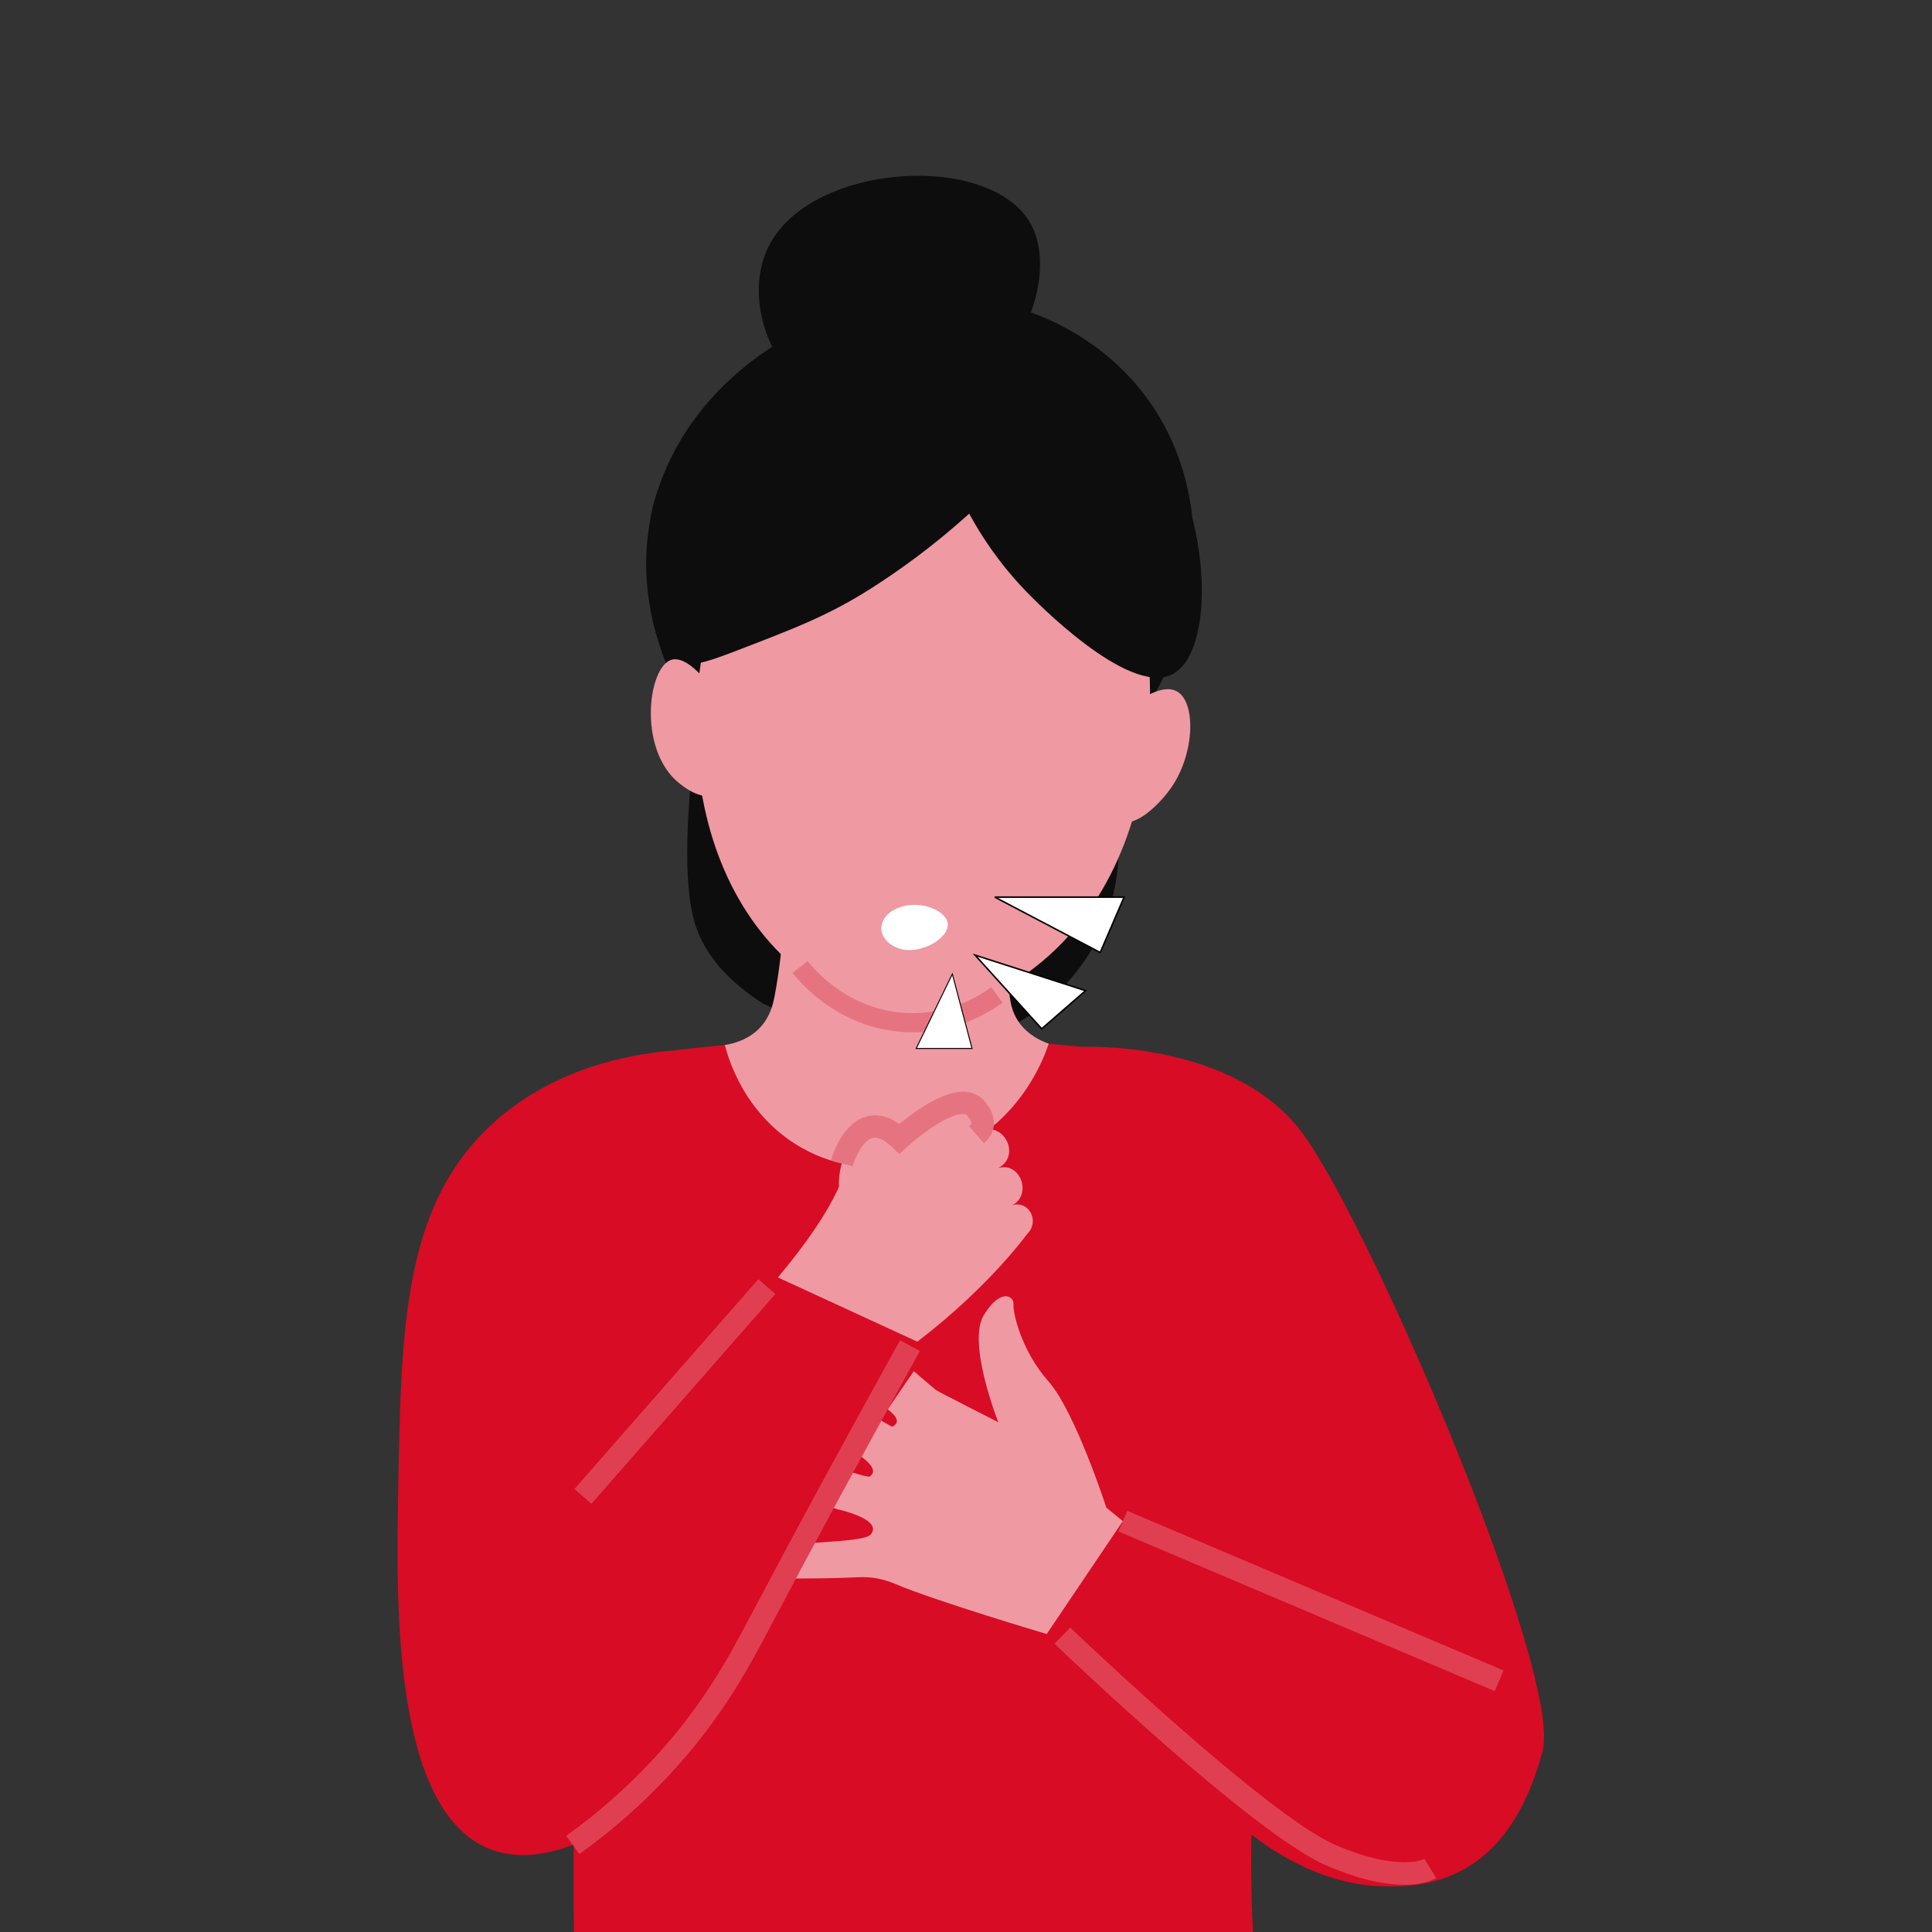
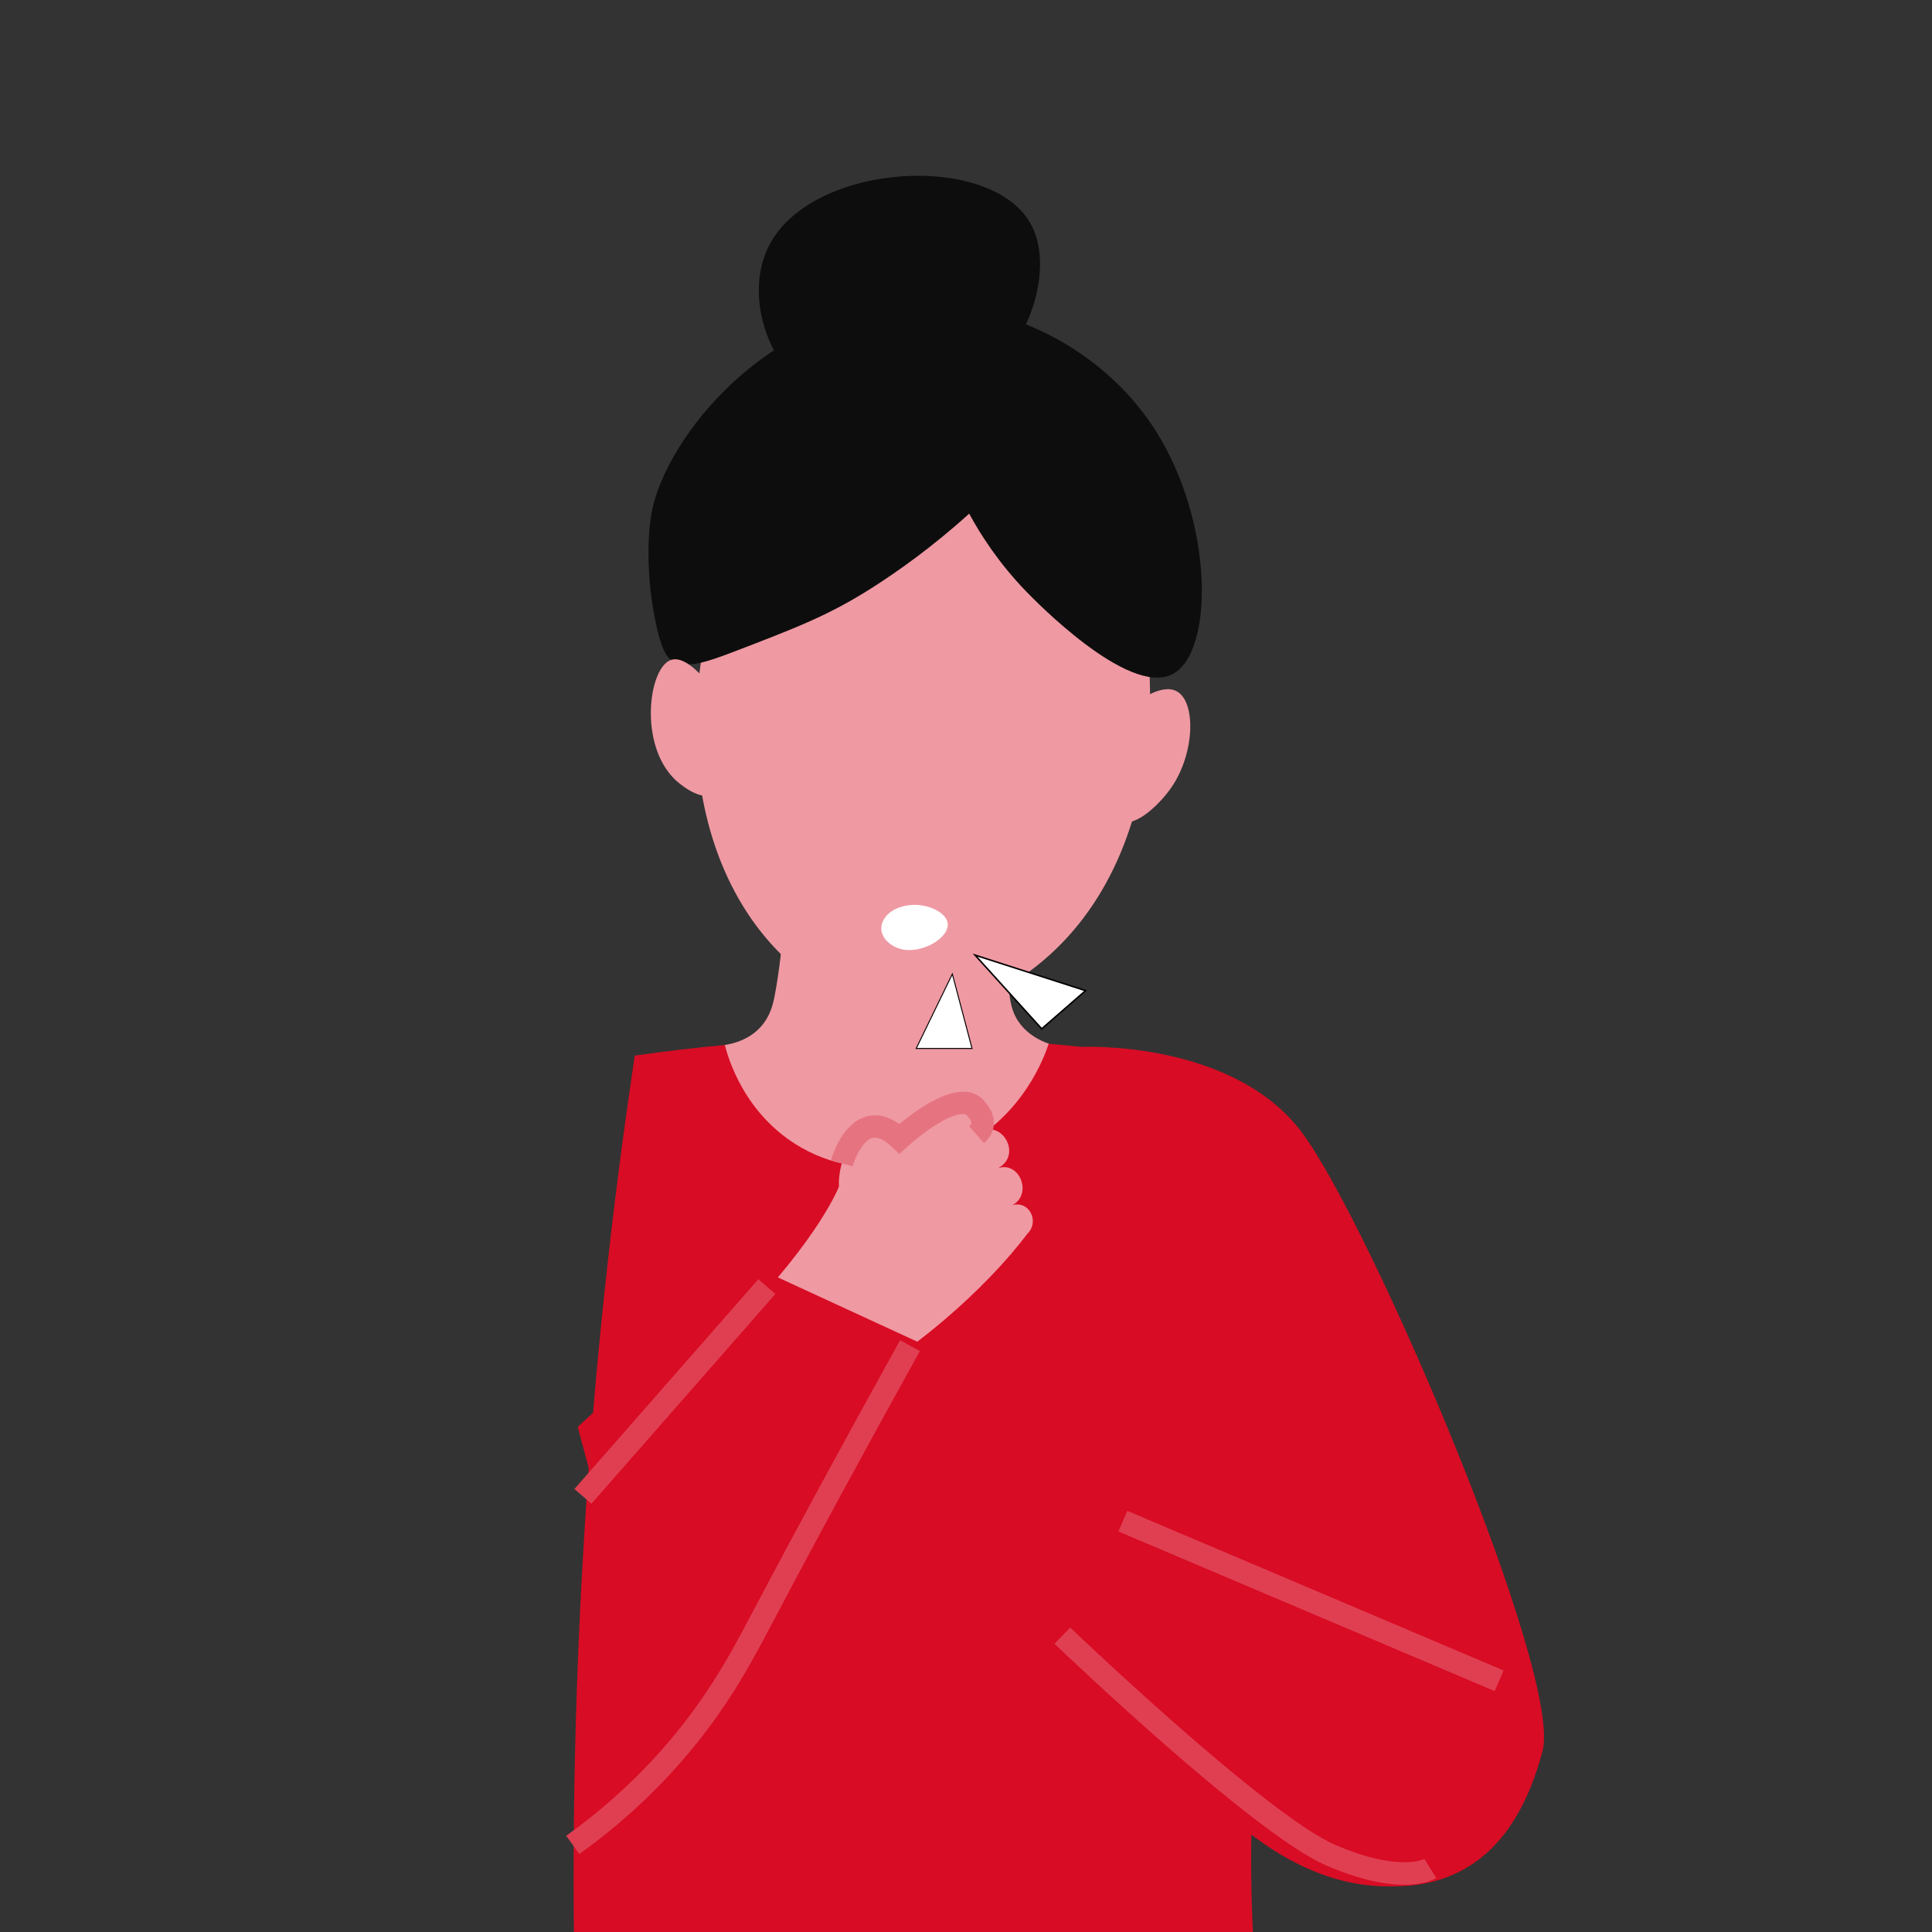
<svg xmlns="http://www.w3.org/2000/svg" width="74" height="74" viewBox="0 0 74 74" fill="none">
  <rect x="0" y="0" width="74" height="74" fill="#333333" stroke="none" />
  <path d="M48.947 60.892C48.718 62.682 47.961 65.787 47.925 70.634C47.896 73.413 48.082 76.231 48.403 79.264C44.395 80.801 40.033 81.648 35.475 81.648C30.916 81.648 26.227 80.741 22.094 79.084C21.888 73.03 21.924 66.435 22.343 59.386C22.735 52.575 23.444 46.241 24.313 40.432C26.579 40.107 29.087 39.862 31.812 39.77C35.372 39.65 38.606 39.806 41.457 40.1C48.571 49.679 49.519 56.41 48.945 60.892H48.947Z" fill="#D80C24" />
-   <path d="M34.056 11.488C37.266 10.847 41.493 11.96 43.906 15.214C46.746 19.043 46.284 24.954 42.396 29.077C42.544 29.536 43.848 33.83 41.32 37.102C40.988 37.532 39.603 39.325 37.234 39.848C37.008 39.897 36.326 39.997 34.939 39.933C32.471 39.822 30.497 39.069 29.201 38.425C27.476 37.311 26.846 36.164 26.597 35.305C25.94 33.035 26.667 28.153 26.667 28.153C26.667 28.153 26.216 26.881 26.03 26.525C25.51 25.549 24.266 22.881 24.952 19.682C25.817 15.647 29.405 12.417 34.058 11.486L34.056 11.488Z" fill="#0D0D0D" />
  <path d="M41.777 17.687C44.978 23.273 45.24 32.656 39.675 37.022C38.702 37.786 37.115 38.737 34.69 39.167C33.511 38.866 31.736 38.236 30.163 36.788C25.36 32.369 25.741 23.369 29.834 18.219C30.161 17.807 34.083 12.996 37.947 14.005C39.933 14.524 41.013 16.348 41.777 17.684V17.687Z" fill="#EF99A3" />
  <path d="M40.168 39.977C39.989 40.512 39.2 42.675 36.907 43.895C36.58 44.069 33.583 45.601 30.696 43.958C28.502 42.71 27.881 40.492 27.763 40.026C28.085 39.975 28.67 39.83 29.114 39.356C29.504 38.94 29.609 38.458 29.668 38.158C30.022 36.343 30.159 33.534 30.179 33.086C32.947 33.757 35.712 34.429 38.48 35.1C38.498 36.202 38.566 37.124 38.635 37.828C38.687 38.336 38.738 38.739 39.023 39.147C39.368 39.641 39.868 39.87 40.168 39.975V39.977Z" fill="#EF99A3" />
-   <path d="M35.345 39.527C35.141 39.541 34.932 39.545 34.715 39.534C32.247 39.425 30.755 37.77 30.356 37.264L30.936 36.812C31.286 37.256 32.595 38.708 34.748 38.801C36.273 38.87 37.422 38.211 37.969 37.815L38.404 38.407C37.855 38.804 36.781 39.429 35.347 39.525L35.345 39.527Z" fill="#E67480" />
  <path d="M44.888 25.834C43.191 26.665 39.612 22.97 39.314 22.663C38.276 21.591 37.581 20.52 37.122 19.674C35.697 20.963 34.377 21.894 33.364 22.538C31.73 23.573 30.521 24.037 28.101 24.965C26.956 25.404 26.243 25.625 25.707 25.275C25.553 25.175 25.234 24.85 24.956 22.925C24.956 22.925 24.694 21.195 24.95 19.685C25.434 16.847 29.444 11.669 35.349 11.655C38.964 11.646 42.394 13.569 44.249 16.473C46.502 20.001 46.515 25.035 44.886 25.834H44.888Z" fill="#0D0D0D" />
  <path d="M30.524 14.624C29.163 13.27 28.614 10.992 29.479 9.363C31.165 6.19 38.059 5.813 39.514 8.64C40.43 10.419 39.359 13.8 36.694 15.275C34.672 16.393 32.113 16.203 30.526 14.624H30.524Z" fill="#0D0D0D" />
  <path d="M27.523 26.792C27.142 26.086 26.29 25.086 25.707 25.275C24.84 25.558 24.452 28.52 25.864 29.868C25.929 29.928 26.745 30.69 27.341 30.438C28.119 30.11 28.265 28.166 27.523 26.79V26.792Z" fill="#EF99A3" />
  <path d="M44.89 30.126C44.442 30.792 43.494 31.703 42.931 31.456C42.095 31.088 42.004 28.104 43.545 26.901C43.615 26.848 44.502 26.168 45.072 26.478C45.814 26.881 45.764 28.83 44.89 30.126Z" fill="#EF99A3" />
  <path d="M34.632 34.703C33.915 34.866 33.623 35.405 33.812 35.819C33.924 36.064 34.224 36.316 34.632 36.376C35.455 36.498 36.492 35.817 36.273 35.26C36.122 34.881 35.383 34.532 34.632 34.703Z" fill="white" />
-   <path d="M25.71 40.245C24.042 40.394 21.332 40.906 19.067 42.862C15.449 45.984 15.364 50.713 15.252 57.085C15.176 61.422 15.034 69.346 18.755 70.819C19.82 71.24 20.833 70.988 21.267 70.881C28.375 69.121 33.283 49.639 34 46.708L25.707 40.245H25.71Z" fill="#D80C24" />
-   <path d="M40.096 62.587C40.096 62.587 35.829 61.324 34.273 60.662C33.845 60.48 33.388 60.391 32.924 60.41C32.46 60.431 31.848 60.451 31.241 60.455C29.865 60.464 28.964 60.522 28.794 60.125C28.753 60.03 28.724 59.843 28.798 59.675C28.881 59.484 29.065 59.388 29.197 59.333C29.856 59.052 33.077 59.123 33.352 58.773C33.433 58.671 33.437 58.597 33.437 58.564C33.431 58.123 32.229 57.842 32.07 57.807C28.211 56.544 27.422 55.873 27.471 55.488C27.485 55.392 27.561 55.192 27.733 55.078C27.897 54.969 28.193 54.992 28.955 55.174C30.253 55.484 33.195 56.691 33.334 56.544C33.355 56.522 33.415 56.475 33.433 56.397C33.518 56.023 32.568 55.513 32.146 55.285C30.472 54.372 27.931 52.985 28.087 52.223C28.121 52.054 28.318 51.793 28.567 51.726C28.679 51.695 28.8 51.72 28.955 51.773C29.322 51.9 34.168 54.648 34.168 54.648C34.246 54.611 34.327 54.553 34.347 54.466C34.383 54.306 34.188 54.139 34.117 54.076C32.31 52.504 30.371 50.818 30.6 50.06C30.663 49.853 30.887 49.704 31.057 49.666C31.304 49.61 31.593 49.771 32.052 50.078C32.805 50.581 35.717 53.154 35.853 53.243C35.99 53.332 38.236 54.473 38.236 54.473C38.236 54.473 37.037 51.448 37.676 50.383C38.314 49.319 38.846 49.635 38.819 49.958C38.792 50.281 39.123 51.744 40.152 52.902C41.181 54.058 42.376 57.747 42.376 57.747L43.008 58.261L40.094 62.584L40.096 62.587Z" fill="#EF99A3" />
  <path d="M36.439 42.327C36.277 42.412 34.937 43.292 34.453 43.619C32.944 42.312 32.066 44.345 32.135 45.445C32.135 45.445 31.407 47.368 28.359 50.506C29.517 51.492 30.676 52.479 31.835 53.466C34.832 52.002 37.79 49.325 39.357 47.249C39.821 46.786 39.431 45.984 38.781 46.158C39.549 45.742 39.068 44.479 38.234 44.739C39.215 44.216 38.288 42.712 37.404 43.465C37.943 42.857 37.169 41.822 36.439 42.33V42.327Z" fill="#EF99A3" />
  <path d="M25.459 67.079C28.045 62.945 30.755 58.776 33.594 54.58C34.269 53.584 34.944 52.595 35.62 51.613C33.572 50.668 31.526 49.724 29.477 48.782C26.808 50.615 24.372 52.575 22.128 54.653C23.238 58.796 24.347 62.936 25.456 67.079H25.459Z" fill="#D80C24" />
  <path d="M29.047 48.997L22.001 57.032L22.653 57.596L29.699 49.562L29.047 48.997Z" fill="#E03F52" />
  <path d="M22.191 71.012L21.686 70.315C22.894 69.453 24.013 68.469 25.012 67.391C26.956 65.297 27.964 63.379 28.776 61.84L28.814 61.769C30.405 58.751 32.203 55.435 34.475 51.334L35.233 51.748C32.965 55.842 31.167 59.154 29.58 62.168L29.542 62.239C28.708 63.825 27.668 65.796 25.647 67.974C24.607 69.095 23.444 70.117 22.191 71.012Z" fill="#E03F52" />
  <path d="M32.66 44.675L31.826 44.445C31.866 44.3 32.247 43.022 33.186 42.764C33.596 42.652 34.02 42.748 34.446 43.053C35.015 42.577 36.196 41.706 37.062 41.826C37.373 41.87 37.624 42.029 37.794 42.289C37.88 42.394 38.088 42.686 38.068 43.06C38.059 43.251 37.985 43.532 37.689 43.786L37.122 43.138C37.158 43.107 37.203 43.06 37.205 43.015C37.209 42.951 37.151 42.862 37.124 42.831L37.075 42.764C37.039 42.706 37.005 42.684 36.941 42.675C36.445 42.599 35.36 43.367 34.746 43.931L34.448 44.203L34.155 43.926C33.953 43.735 33.661 43.519 33.415 43.588C33.043 43.69 32.745 44.361 32.657 44.67L32.66 44.675Z" fill="#E67480" />
-   <path d="M41.457 40.098C41.457 40.098 47.246 39.833 49.886 43.403C52.529 46.973 59.864 64.141 59.082 67.079C58.569 69.003 57.677 70.669 56.133 71.562C54.925 72.26 53.725 72.257 53.114 72.253C48.62 72.213 45.419 67.836 44.895 67.099C43.747 58.099 42.602 49.098 41.455 40.096L41.457 40.098Z" fill="#D80C24" />
+   <path d="M41.457 40.098C41.457 40.098 47.246 39.833 49.886 43.403C52.529 46.973 59.864 64.141 59.082 67.079C58.569 69.003 57.677 70.669 56.133 71.562C54.925 72.26 53.725 72.257 53.114 72.253C48.62 72.213 45.419 67.836 44.895 67.099L41.457 40.098Z" fill="#D80C24" />
  <path d="M43.179 57.869L42.84 58.659L57.25 64.773L57.59 63.983L43.179 57.869Z" fill="#E03F52" />
  <path d="M53.786 72.191C53.109 72.191 52.13 72.028 50.789 71.447C48.006 70.24 40.699 63.255 40.39 62.959L40.991 62.339C41.065 62.411 48.494 69.513 51.137 70.66C53.573 71.716 54.55 71.206 54.559 71.202L55.01 71.934C54.94 71.977 54.562 72.191 53.786 72.191Z" fill="#E03F52" />
-   <path d="M43.055 34.362L42.141 36.483L38.104 34.362H43.055Z" fill="white" stroke="black" stroke-width="0.058" />
  <path d="M41.579 37.944L39.9 39.405L37.348 36.584L41.579 37.944Z" fill="white" stroke="black" stroke-width="0.058" />
  <path d="M37.231 40.158H35.093L36.477 37.307L37.231 40.158Z" fill="white" stroke="black" stroke-width="0.037" />
</svg>